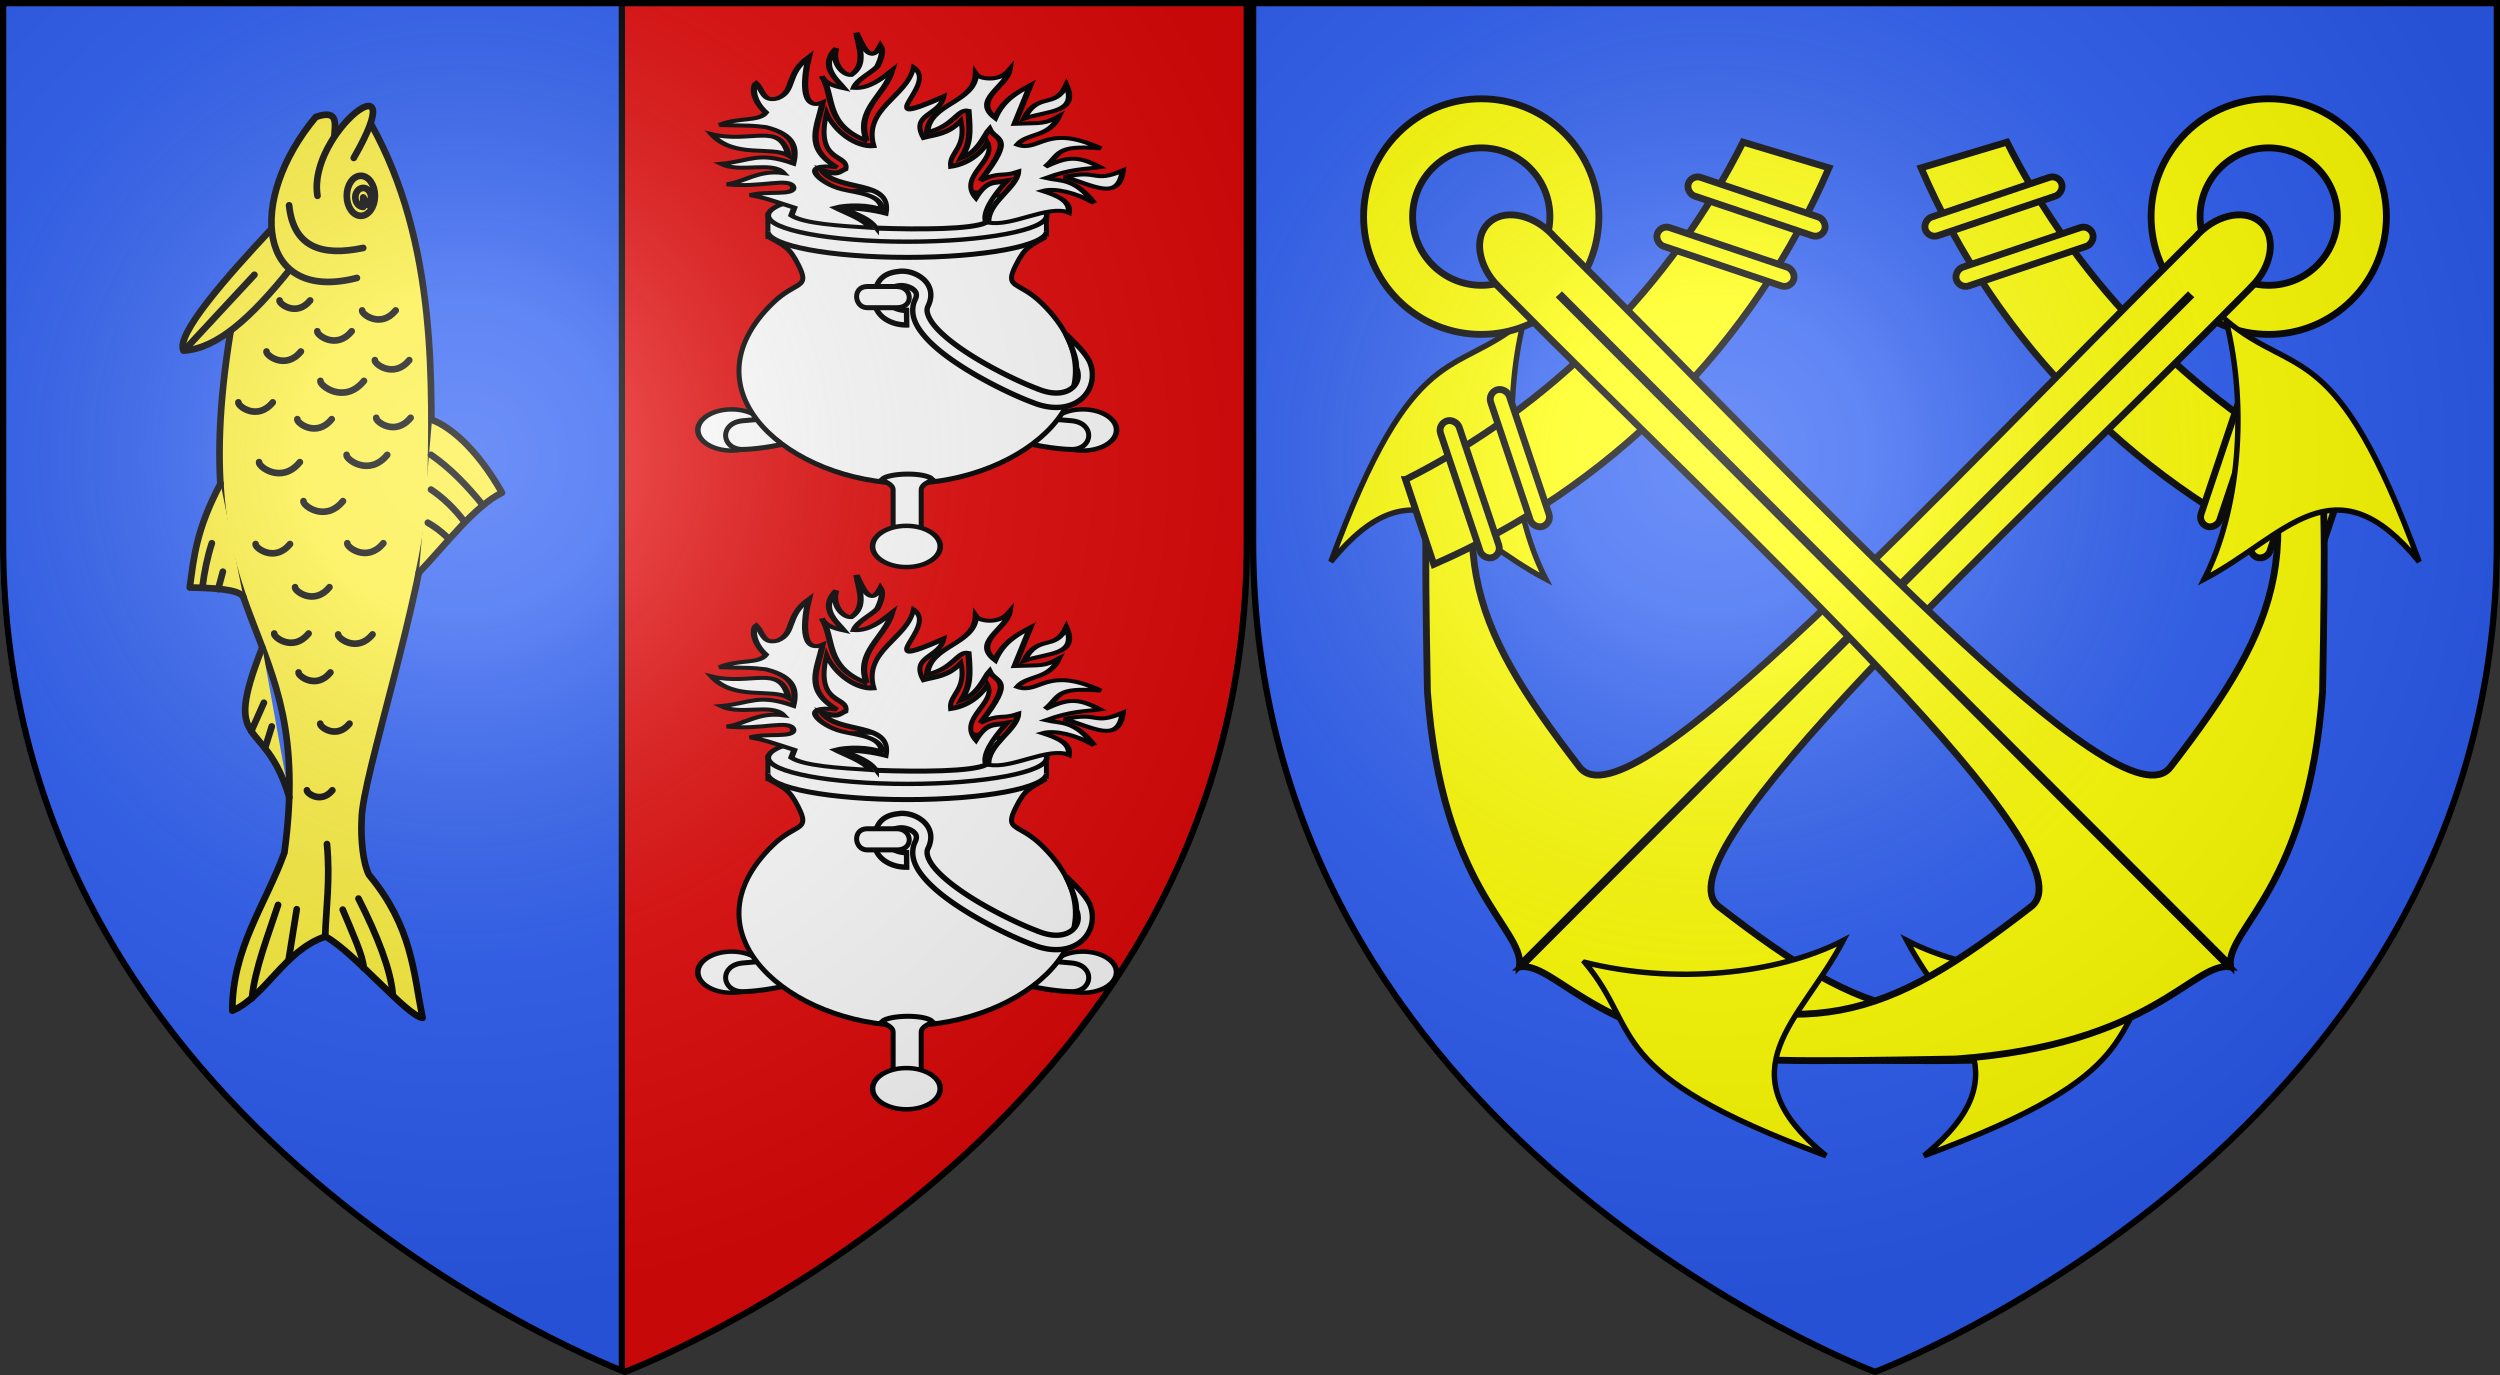
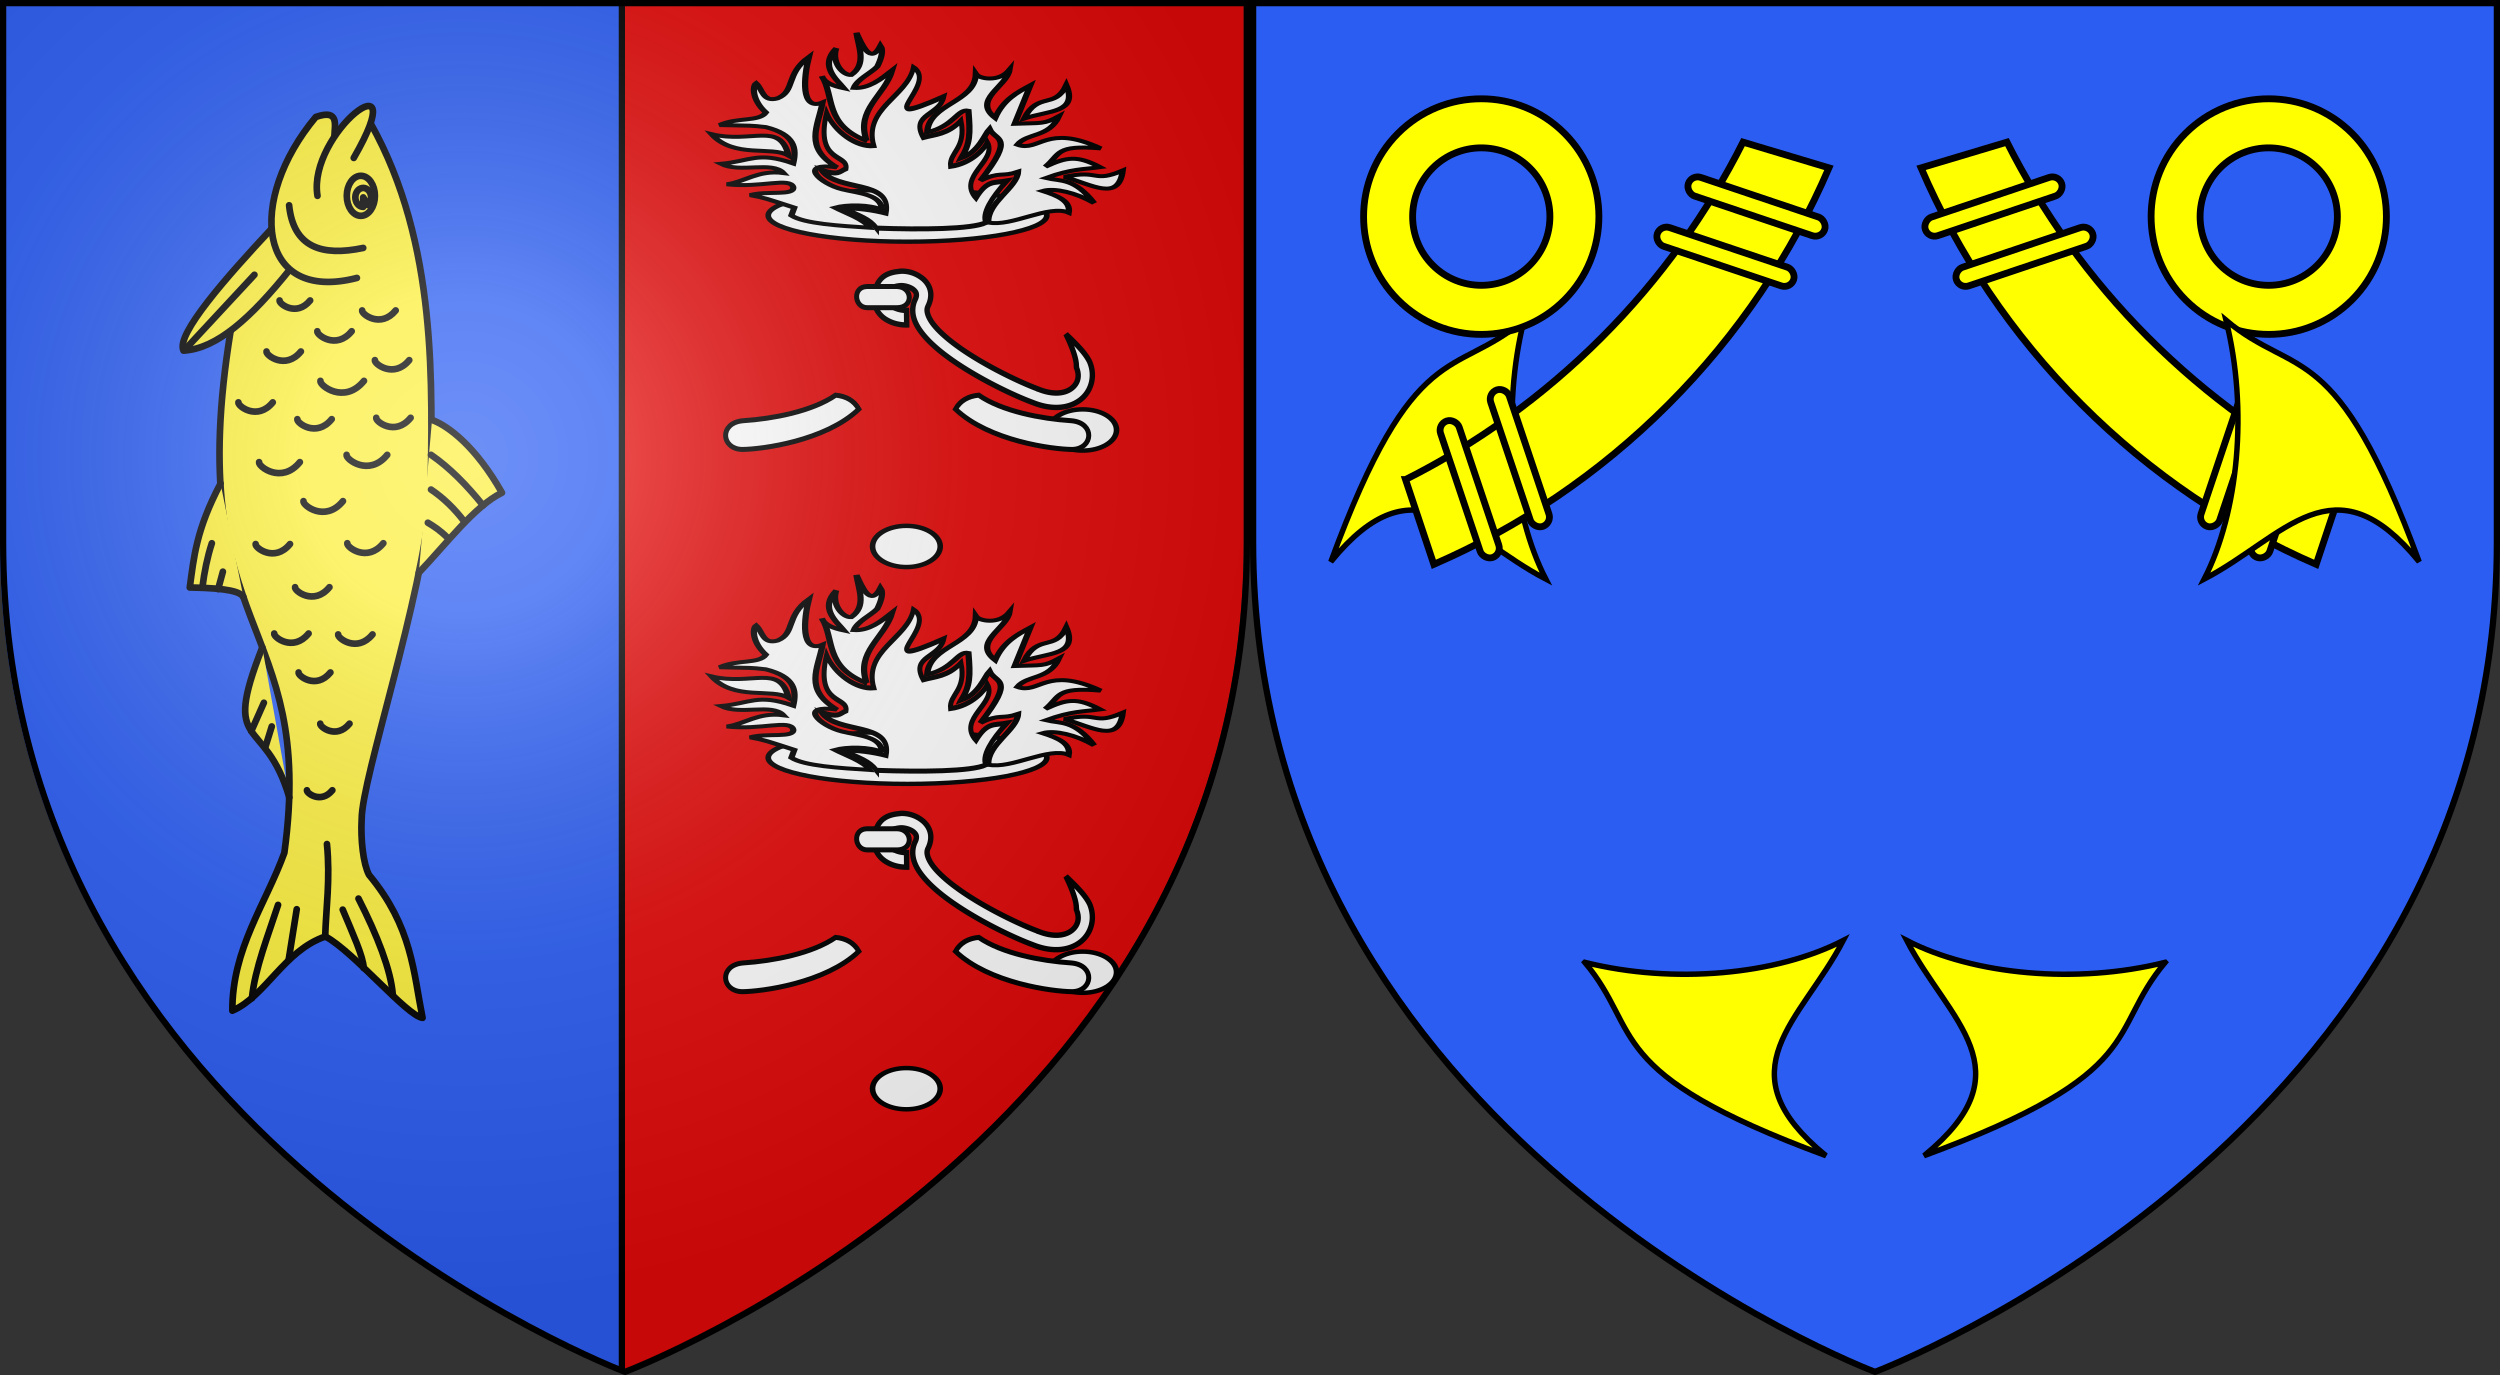
<svg xmlns="http://www.w3.org/2000/svg" xmlns:xlink="http://www.w3.org/1999/xlink" width="1200" height="660" version="1.0">
  <rect width="100%" height="100%" fill="#333333" stroke="none" />
  <desc>Flag of Canton of Valais (Wallis)</desc>
  <defs>
    <radialGradient xlink:href="#a" id="e" cx="221.445" cy="226.331" r="300" fx="221.445" fy="226.331" gradientTransform="matrix(1.353 0 0 1.35 -77.628 -86.513)" gradientUnits="userSpaceOnUse" />
    <radialGradient xlink:href="#a" id="d" cx="221.445" cy="226.331" r="300" fx="221.445" fy="226.331" gradientTransform="matrix(1.353 0 0 1.35 522.37 -86.512)" gradientUnits="userSpaceOnUse" />
    <linearGradient id="a">
      <stop offset="0" style="stop-color:white;stop-opacity:.314" />
      <stop offset=".19" style="stop-color:white;stop-opacity:.251" />
      <stop offset=".6" style="stop-color:#6b6b6b;stop-opacity:.125" />
      <stop offset="1" style="stop-color:black;stop-opacity:.125" />
    </linearGradient>
  </defs>
  <g style="display:inline">
    <path d="M900 658.498s298.5-112.435 298.5-398.18V1.501h-597v258.817c0 285.745 298.5 398.18 298.5 398.18" style="fill:#2b5df2;fill-opacity:1;fill-rule:evenodd;stroke:none;display:inline" />
    <path d="M0 1.512V260.31c0 285.745 298.5 398.19 298.5 398.19V1.512z" style="fill:#2b5df2;fill-opacity:1;fill-rule:evenodd;stroke:none" />
    <path d="M597 1.512V260.31c0 285.745-298.5 398.19-298.5 398.19V1.512z" style="fill:#e20909;fill-opacity:1;fill-rule:evenodd;stroke:none" />
    <path d="M297 1.523h3v656.976h-3z" style="fill:#000;fill-opacity:1;stroke:none" />
  </g>
  <g style="display:inline">
    <path d="M560.127 862.283c90.092-50.493 195.986-46.008 278.981-44.837 76.113 5.87 211.069 51.571 241.773 51.667 15.023.862 33.73-1.14 41.81-5.532 38.84-32.35 72.426-33.172 107.035-40.138-1.18 11.503-49.759 51.847-60.926 72.897 10.682 31.102 44.791 44.69 55.58 69.772-46.69.162-79.976-25.17-118.257-39.025-177.863-24.369-161.184 77.876-391.433 40.208" style="fill:#fcef3c;fill-rule:evenodd;stroke:#000;stroke-width:5;stroke-linecap:round;stroke-linejoin:round;stroke-miterlimit:4;stroke-opacity:1;stroke-dasharray:none" transform="matrix(0 .641 -.64 0 729.837 -299.688)" />
    <path d="M669.495 923.09c35.9 28.888 59.3 54.725 60.569 79.682-12.006 5.843-54.9-32.117-91.554-66.376" style="fill:#fcef3c;fill-rule:evenodd;stroke:#000;stroke-width:5;stroke-linecap:round;stroke-linejoin:round;stroke-miterlimit:4;stroke-opacity:1;stroke-dasharray:none" transform="matrix(0 .641 -.64 0 729.837 -299.688)" />
    <path d="M675.665 872.689c19.295 74.888-58.533 82.841-120.537 30.833-6.238-17.894 6.023-14.13 14.858-13.934M782.011 816.355c4.334-12.142 19.848-32.775 54.485-52.463 9.973 20.498 38.48 41.855 59.902 62.353" style="fill:#fcef3c;fill-rule:evenodd;stroke:#000;stroke-width:5;stroke-linecap:round;stroke-linejoin:round;stroke-miterlimit:4;stroke-opacity:1;stroke-dasharray:none" transform="matrix(0 .641 -.64 0 729.837 -299.688)" />
    <path d="M653.196 867.958c6.66 31.505-.803 52.417-31.93 55.581M614.171 902.253c-46.806 7.777-108.798-73.649-28.382-27.2M952.388 943.643c79.183 31.19 49.52-1.936 112.324-20.255M829.593 974.949c34.82 18.397 55.269 19.987 77.857 23.093.476-30.403 3.496-37.92 7.096-40.208" style="fill:#fcef3c;fill-rule:evenodd;stroke:#000;stroke-width:5;stroke-linecap:round;stroke-linejoin:round;stroke-miterlimit:4;stroke-opacity:1;stroke-dasharray:none" transform="matrix(0 .641 -.64 0 729.837 -299.688)" />
    <path d="M629.16 869.732c0 5.825-6.71 10.547-14.989 10.547s-14.989-4.722-14.989-10.547 6.711-10.547 14.99-10.547c8.277 0 14.988 4.722 14.988 10.547" style="fill:#fcef3c;fill-opacity:1;stroke:#000;stroke-width:5;stroke-linecap:round;stroke-linejoin:round;stroke-miterlimit:4;stroke-opacity:1;stroke-dasharray:none" transform="matrix(0 .641 -.64 0 729.837 -299.688)" />
    <path d="M622.45 867.958c0 2.906-2.535 5.382-5.979 5.84-3.443.457-6.776-1.239-7.86-4s.4-5.772 3.501-7.1c3.103-1.327 6.903-.58 8.964 1.764l-5.722 3.496z" style="fill:#fcef3c;fill-opacity:1;stroke:#000;stroke-width:5;stroke-linecap:round;stroke-linejoin:round;stroke-miterlimit:4;stroke-opacity:1;stroke-dasharray:none" transform="matrix(0 .641 -.64 0 729.837 -299.688)" />
    <path d="M1169.057 896.492c-21.378-.61-42.818-3.92-69.477-1.334M1192.451 867.615c-8.288.086-26.664 8.587-43.755 15.717M1212.661 845.747c-18.394 1.313-44.728 11.678-72.243 25.76M1215.067 951.426c-22.074-2.123-47.844-12.454-69.919-19.609M1186.428 923.904c-12.22-1.971-25.815-4.114-38.035-6.085M845.956 778.083c-15.104 12.178-28.228 25.016-37.842 39.025M858.47 791.844c-9.763 7.339-18.243 16.092-24.34 25.264M870.79 804.1c-6.313 6.31-9.096 10.854-11.825 15.373M673.3 949.556l56.44 52.504M874.338 981.486c10.09 3.312 21.19 5.616 33.112 7.095M895.624 973.208l13.009 3.547M993.778 942.46l21.287 9.461M1011.517 936.548l16.06 4.988M699.996 843.602c13.862 11.336 2.586 25.863 0 25.153M715.582 876.605c14.208 11.618 2.651 26.506 0 25.779M737.208 833.427c14.208 11.618 2.65 26.506 0 25.78M752.743 867.386c18.006 14.724 3.36 33.591 0 32.67M692.537 907.78c12.62 10.32 2.354 23.545 0 22.9M730.747 914.704c14.208 11.618 2.65 26.506 0 25.78M781.417 891.579c14.208 11.618 2.651 26.506 0 25.78M768.835 935.788c14.208 11.619 2.65 26.507 0 25.78M780.397 832.407c14.208 11.618 2.65 26.506 0 25.779M808.142 849.95c16.797 13.735 3.134 31.337 0 30.477M813.587 915.476c16.854 13.782 3.145 31.443 0 30.58M842.793 883.15c16.324 13.35 3.045 30.456 0 29.62M874.31 852.864c14.898 12.183 2.78 27.795 0 27.032M874.937 922.866c14.208 11.618 2.65 26.506 0 25.779M907.243 893.28c14.208 11.618 2.651 26.506 0 25.779M942.61 860.973c14.209 11.618 2.652 26.506 0 25.779M941.93 908.923c14.209 11.618 2.651 26.506 0 25.779M971.095 892.562c13.15 10.753 2.454 24.532 0 23.86M1009.442 878.243c12.091 9.887 2.256 22.557 0 21.938M1059.31 891.11c10.504 8.59 1.96 19.596 0 19.058" style="fill:#fcef3c;fill-rule:evenodd;stroke:#000;stroke-width:5;stroke-linecap:round;stroke-linejoin:round;stroke-miterlimit:4;stroke-opacity:1;stroke-dasharray:none" transform="matrix(0 .641 -.64 0 729.837 -299.688)" />
  </g>
  <g id="b" style="display:inline">
-     <path d="M890.608 498.823c0 8.673-9.251 15.704-20.664 15.704-11.412 0-20.663-7.031-20.663-15.704s9.251-15.705 20.663-15.705 20.664 7.031 20.664 15.705z" style="fill:#fff;fill-opacity:1;stroke:#000;stroke-width:3.412;stroke-miterlimit:4;stroke-opacity:1;stroke-dasharray:none;display:inline" transform="matrix(.786 0 0 .63 -332.588 152.401)" />
    <path d="M178.732 395.193c3.848-.023 16.65-1.679 23.324-8.061-.973-1.733-2.58-2.577-4.637-2.79-4.697 3.236-12.51 4.72-18.51 5.109-4.873.417-4.41 5.672-.177 5.742z" style="fill:#fff;fill-opacity:1;stroke:#000;stroke-width:1;stroke-miterlimit:4;stroke-opacity:1;stroke-dasharray:none;display:inline" transform="matrix(2.4 0 0 2.402 -72.688 -473.25)" />
    <path d="M890.608 498.823c0 8.673-9.251 15.704-20.664 15.704-11.412 0-20.663-7.031-20.663-15.704s9.251-15.705 20.663-15.705 20.664 7.031 20.664 15.705z" style="fill:#fff;fill-opacity:1;stroke:#000;stroke-width:3.412;stroke-miterlimit:4;stroke-opacity:1;stroke-dasharray:none;display:inline" transform="matrix(-.786 0 0 .63 1203.473 152.401)" />
    <path d="M244.71 395.193c-3.848-.023-16.65-1.679-23.324-8.061.973-1.733 2.58-2.577 4.638-2.79 4.696 3.236 12.509 4.72 18.51 5.109 4.873.417 4.41 5.672.177 5.742z" style="fill:#fff;fill-opacity:1;stroke:#000;stroke-width:1;stroke-miterlimit:4;stroke-opacity:1;stroke-dasharray:none;display:inline" transform="matrix(2.4 0 0 2.402 -72.688 -473.25)" />
-     <path d="M183.868 348.421v4.201c.002 0-.002-.002 0 0 3.216 1.857 4.27 2.026 6.134 5.775 2.367 4.758-.453 3.005-5.1 7.487-18.277 17.632 3.423 35.922 26.819 36.11 23.396-.188 45.096-18.478 26.819-36.11-4.647-4.482-7.467-2.729-5.1-7.487 1.865-3.75 2.918-3.918 6.134-5.775.002-.002.008 0 .01 0l-.01.003v-4.204l-27.853-.207z" style="fill:#fff;fill-opacity:1;stroke:#000;stroke-width:1;stroke-miterlimit:4;stroke-opacity:1;stroke-dasharray:none;display:inline" transform="matrix(2.4 0 0 2.402 -72.688 -473.25)" />
-     <path d="M239.574 351.567c0 2.894-12.478 5.243-27.853 5.243-15.374 0-27.853-2.349-27.853-5.243M206.611 401.192c.682.518 2.311.976 2.304 2.105v10.183h5.612v-10.183c-.007-1.129 1.622-1.587 2.304-2.105-1.473-1.504-8.746-1.37-10.22 0z" style="fill:#fff;fill-opacity:1;stroke:#000;stroke-width:1;stroke-miterlimit:4;stroke-opacity:1;stroke-dasharray:none;display:inline" transform="matrix(2.4 0 0 2.402 -72.688 -473.25)" />
    <path d="M890.608 498.823c0 8.673-9.251 15.704-20.664 15.704-11.412 0-20.663-7.031-20.663-15.704s9.251-15.705 20.663-15.705 20.664 7.031 20.664 15.705z" style="fill:#fff;fill-opacity:1;stroke:#000;stroke-width:3.412;stroke-miterlimit:4;stroke-opacity:1;stroke-dasharray:none;display:inline" transform="matrix(.786 0 0 .63 -248.709 208.306)" />
    <path d="M1080.782 284.394c0 11.643-38.525 21.082-86.05 21.082-47.523 0-86.049-9.439-86.049-21.082s38.526-21.082 86.05-21.082 86.05 9.438 86.05 21.082z" style="fill:#fff;fill-opacity:1;stroke:#000;stroke-width:3.525;stroke-miterlimit:4;stroke-opacity:1;stroke-dasharray:none;display:inline" transform="matrix(.777 0 0 .597 -337.304 193.905)" />
    <path d="M210.625 359.563c-.211.002-.417.04-.625.062-1.452.151-2.724.577-3.594 1.563-.87.985-1.189 2.27-1.281 3.718-.117 1.844.923 3.376 2.219 4.219s2.826 1.21 4.281 1.188l-.031-2.907c-.925.015-2.01-.247-2.688-.687-.676-.44-.956-.842-.906-1.625.073-1.15.318-1.724.563-2 .244-.277.64-.513 1.718-.625.83-.087 2.06.258 2.688.781.314.261.496.503.562.781s.064.64-.218 1.219c-.554 1.136-.598 2.436-.282 3.594.317 1.157.958 2.218 1.782 3.25 1.646 2.064 4.072 4.028 6.78 5.844 5.418 3.63 11.879 6.642 15.25 7.875 3.853 1.562 7.264 1.183 9.5-.532 2.238-1.714 3.065-4.782 1.876-7.594l-.031-.062c-.869-1.76-2.756-3.618-4.722-5.482.807 1.605 2.144 4.678 2.092 6.401.08.14-.03.199.036.331.709 1.743.236 3.178-1 4.125-1.253.96-3.519 1.41-6.688.125h-.03l-.032-.031c-3.047-1.114-9.514-4.117-14.656-7.563-2.571-1.723-4.804-3.562-6.125-5.218-.66-.829-1.08-1.627-1.25-2.25-.17-.624-.142-1.049.093-1.532.514-1.055.67-2.146.438-3.125-.233-.978-.81-1.77-1.5-2.343a6.57 6.57 0 0 0-4.219-1.5z" style="fill:#fff;fill-opacity:1;stroke:#000;stroke-width:1.08;stroke-miterlimit:4;stroke-opacity:1;stroke-dasharray:none" transform="matrix(2.4 0 0 2.402 -72.688 -473.25)" />
    <g style="fill:#fff;stroke-width:4.768;stroke-miterlimit:4;stroke-dasharray:none;display:inline">
      <path d="M152.137 169.353c16.9 29.16 45.785 13.654 58.63 25.34-6.279-40.629-28.238-14.005-58.63-25.34zM390.555 150.652c18.858-9.755 41.262-6.703 32.258-39.678-8.987 28.927-21.59 7.337-32.258 39.678zM421.363 220.195c27.442-9.211 21.233 7.728 44.48-7.58-3.005 37.065-23.103 16.99-44.48 7.58zM270.399 177.136c-8.597-37.419 13.896-53.927 19.556-83.876-8.7 10.603-17.93 22.083-29.327 20.877 2.762-10.548 12.864-17.416 17.894-25.35 3.086-9.4 4.935-19.3 2.485-24.854-7.775 23.11-13.96-.965-18.391-15.41 1.852 17.891 7.883 37.301-3.977 50.205-6.441.746-15.175-15.236-11.432-31.812-13.157 21.226.332 37.279 5.964 47.718-8.371-2.728-15.132-6.915-16.9-14.415 9.772 24.048 1.54 57.49 34.128 76.917z" style="fill:#fff;fill-opacity:1;stroke:#000;stroke-width:4.768;stroke-miterlimit:4;stroke-opacity:1;stroke-dasharray:none" transform="matrix(.629 0 0 .403 245.894 256.449)" />
      <path d="M282.247 259.633c-.66-18.802-17.743-19.75-30.567-24.707-17.294-6.686-34.07-32.763-3.935-26.14-25.602-23.699-14.48-48.567-10.977-77.251-17.061 10.806-14.262-30.782-10.438-54.18-17.895 20.379-10.162 40.384-23.86 49.21-11.375 5.118-11.408-10.702-16.403-17.895-2.654 2.81-3.478 19.538 7.456 34.795-5.202 11.35-21.536 5.305-35.292 14.912 26.915 1.03 22.512.278 35.292 2.485 22.223 8.791 23.563 25.277 20.877 43.245-27.199-14.698-32.817-2.568-55.175.497 14.785 11.443 38.91-3.864 47.719 10.936-19.653-3.907-29.536 10.8-43.245 13.42 25.947 4.53 48.297-8.927 50.7 3.48 1.104 10.787-20.188 3.828-32.806 9.445 11.743 3.464 12.031 4.058 33.628 14.912l-2.255 9.335c9.778 9.847 36.801 12.239 59.843 14.606-4.124-9.814-19.267-17.978-26.597-23.918 8.685-3.76 26.58-4.254 36.035 2.813zM342.377 197.959c7.19-17.156 7.176-29.174 5.73-56.62-8.108-2.892-11.002 18.574-31.479 25.657 1.259-34.168 36.25-34.955 37.163-69.363 2.478 5.636 17.43 10.25 25.637-4.87-2.04 19.664-28.724 35.606-10.936 57.164 6.315-21.896 16.855-30.363 26.842-38.772l-11.93 45.73c20.858-1.19 22.105.826 33.801-8.947-7.643 25.647-23.996 19.247-31.812 33.801 16.617 9.628 22.04-25.673 63.625 4.474-35.098-4.587-30.436 6.944-42.251 21.87 16.07-11.533 24.248-14.02 41.754.498-12.37 2.695-21.548 1.666-41.257 12.924 11.451 4.275 21.614-.472 36.783 29.824-14.004-12.519-30.204-18.465-39.269-14.415 11.464 5.714 21.482 12.296 19.883 25.848-15.17-10.156-43.738 17.426-61.383 11.676-1.094-23.365 21.92-41.06 22.694-60.4-12.75 6.61-13.656-.845-28.73 10.608 27.23-54.088 11.347-47.2 6.949-61.639-3.535 5.924-7.951 27.175-21.814 34.952z" style="fill:#fff;fill-opacity:1;stroke:#000;stroke-width:4.768;stroke-miterlimit:4;stroke-opacity:1;stroke-dasharray:none" transform="matrix(.629 0 0 .403 245.894 256.449)" />
    </g>
    <path d="M205.586 350.964c-1.456-1.875-3.061-2.279-6.922-4.08 3.23.024 6.044.386 8.85 1.098 1.26-6.808-9.685-4.15-13.034-8.638 3.572 1.213 3.686.313 5-.252.514-3.03-6.222-.984-3.88-11.127 1.517 3.615 5.888 6.858 9.439 6.523-2.102-7.513 6.763-9.847 7.942-15.628 5.26 3.285-9.652 12.727 6.067 5.825-.892 3.902-6.75 3.413-4.115 8.178 2.45-.664 4.923-.643 7.547-3.365 1.122 5.59-2.386 6.285-2.085 9.122 4.37-.599 6.985-3.77 7.364-4.815 2.055 3.695-6.144 6.855-2.274 11.166 2.275-3.688 3.53-2.981 6.164-3.435-3.181 3.43-5.053 6.64-4.181 8.334-2.862 1.342-12.953 1.413-21.882 1.094z" style="fill:#fff;fill-opacity:1;stroke:#000;stroke-width:1;stroke-miterlimit:4;stroke-opacity:1;stroke-dasharray:none;display:inline" transform="matrix(2.4 0 0 2.402 -72.688 -473.25)" />
    <path d="M203.683 362.635h6.044c3.072.086 3.359 4.206 0 4.23h-6.044c-2.565-.046-2.96-4.184 0-4.23z" style="fill:#fff;fill-opacity:1;stroke:#000;stroke-width:1;stroke-miterlimit:4;stroke-opacity:1;stroke-dasharray:none" transform="matrix(2.4 0 0 2.402 -72.688 -473.25)" />
  </g>
  <use xlink:href="#b" width="600" height="660" style="display:inline" transform="translate(0 -260.267)" />
  <use xlink:href="#c" width="600" height="660" style="display:inline" transform="matrix(-1 0 0 1 1800.001 0)" />
  <g id="c" style="display:inline">
    <path d="M991.214 487.953c-9.502 0-17.214 7.712-17.214 17.214 0 9.503 7.712 17.215 17.214 17.215 9.503 0 17.215-7.712 17.215-17.215s-7.712-17.214-17.215-17.214zm0 7.177c5.544 0 10.05 4.494 10.05 10.037s-4.506 10.05-10.05 10.05c-5.543 0-10.037-4.506-10.037-10.05 0-5.543 4.494-10.037 10.037-10.037z" style="fill:#ff0;fill-opacity:1;fill-rule:evenodd;stroke:#000;stroke-width:1;stroke-miterlimit:4;stroke-opacity:1;stroke-dasharray:none" transform="matrix(2.32 -2.323 2.32 2.323 -2760.609 1233.053)" />
    <g style="fill:#ff0;fill-opacity:1;stroke:#000;stroke-width:2.634;stroke-miterlimit:4;stroke-opacity:1;stroke-dasharray:none" transform="matrix(.881 -.882 .881 .882 -235.08 700.564)">
      <path d="m782.969 249.656-15.375 30.781c33.274 13.14 69.509 20.375 107.437 20.375 38.177 0 74.642-7.32 108.094-20.625l-16.406-30.406c-28.845 9.508-59.672 14.656-91.688 14.656-32.155 0-63.11-5.194-92.062-14.78z" style="fill:#ff0;fill-opacity:1;fill-rule:evenodd;stroke:#000;stroke-width:2.634;stroke-miterlimit:4;stroke-opacity:1;stroke-dasharray:none;display:inline" />
      <rect width="7.557" height="55.421" x="830.742" y="-141.028" ry="3.779" style="fill:#ff0;fill-opacity:1;fill-rule:evenodd;stroke:#000;stroke-width:2.634;stroke-miterlimit:4;stroke-opacity:1;stroke-dasharray:none" transform="rotate(26.415)" />
      <rect width="7.557" height="55.421" x="852.867" y="-146.211" ry="3.779" style="fill:#ff0;fill-opacity:1;fill-rule:evenodd;stroke:#000;stroke-width:2.634;stroke-miterlimit:4;stroke-opacity:1;stroke-dasharray:none;display:inline" transform="rotate(26.415)" />
      <rect width="7.557" height="55.421" x="-736.609" y="638.881" ry="3.779" style="fill:#ff0;fill-opacity:1;fill-rule:evenodd;stroke:#000;stroke-width:2.634;stroke-miterlimit:4;stroke-opacity:1;stroke-dasharray:none;display:inline" transform="scale(-1 1)rotate(26.415)" />
      <rect width="7.557" height="55.421" x="-714.484" y="633.699" ry="3.779" style="fill:#ff0;fill-opacity:1;fill-rule:evenodd;stroke:#000;stroke-width:2.634;stroke-miterlimit:4;stroke-opacity:1;stroke-dasharray:none;display:inline" transform="scale(-1 1)rotate(26.415)" />
    </g>
-     <path d="M991.226 506.591c-3.022 0-5.464 3.386-5.47 7.558h-.011c-.3 52.229 3.03 121.142-9.052 119.174-26.647-3.427-37.396-8.312-50.201-36.906l-.51-.475h-.481l-.48 1.317.035-.356c1.372 17.62-5.09 12.267 28.205 44.38 21.797 18.857 34.207 14.524 37.823 18.737V521.718c.049.002.093.012.142.012h.119v138.29c3.616-4.213 16.026.12 37.823-18.738 33.295-32.112 26.833-26.759 28.205-44.379l.036.356-.48-1.437h-.602l-.39.595c-12.805 28.594-23.554 33.479-50.2 36.906-12.022 1.958-8.79-66.258-9.053-118.391.003-.036-.002-.072 0-.107q.023-.329.024-.665c0-4.177-2.457-7.569-5.481-7.569z" style="fill:#ff0;fill-opacity:1;fill-rule:evenodd;stroke:#000;stroke-width:1;stroke-miterlimit:4;stroke-opacity:1;stroke-dasharray:none" transform="matrix(2.32 -2.323 2.32 2.323 -2760.609 1233.053)" />
    <path d="M924.88 592.924c6.882 11.48 18.564 21.15 29.003 24.483-12.688 3.995-26.026.79-24.03 20.448-14.77-32.003-6.126-31.66-4.974-44.931zM1057.553 592.924c-6.882 11.48-18.565 21.15-29.004 24.483 12.689 3.995 26.027.79 24.031 20.448 14.77-32.003 6.125-31.66 4.973-44.931z" style="fill:#ff0;fill-opacity:1;fill-rule:evenodd;stroke:#000;stroke-width:.8;stroke-linecap:butt;stroke-linejoin:miter;stroke-miterlimit:4;stroke-opacity:1;stroke-dasharray:none" transform="matrix(2.32 -2.323 2.32 2.323 -2760.609 1233.053)" />
  </g>
-   <path d="M900 658.499s298.5-112.436 298.5-398.18V1.5h-597V260.32c0 285.744 298.5 398.18 298.5 398.18" style="fill:url(#d);fill-opacity:1;fill-rule:evenodd;stroke:none" />
  <path d="M300 658.498s298.5-112.435 298.5-398.18V1.501H1.5v258.817c0 285.745 298.5 398.18 298.5 398.18" style="fill:url(#e);fill-opacity:1;fill-rule:evenodd;stroke:none" />
  <path d="M900 658.5S601.5 546.063 601.5 260.318V1.5h597V260.32c0 285.745-298.5 398.18-298.5 398.18zM300 658.499S1.5 546.063 1.5 260.319V1.5h597v258.817c0 285.745-298.5 398.18-298.5 398.18z" style="fill:none;stroke:#000;stroke-width:3.002;stroke-linecap:butt;stroke-linejoin:miter;stroke-miterlimit:4;stroke-opacity:1;stroke-dasharray:none" />
</svg>